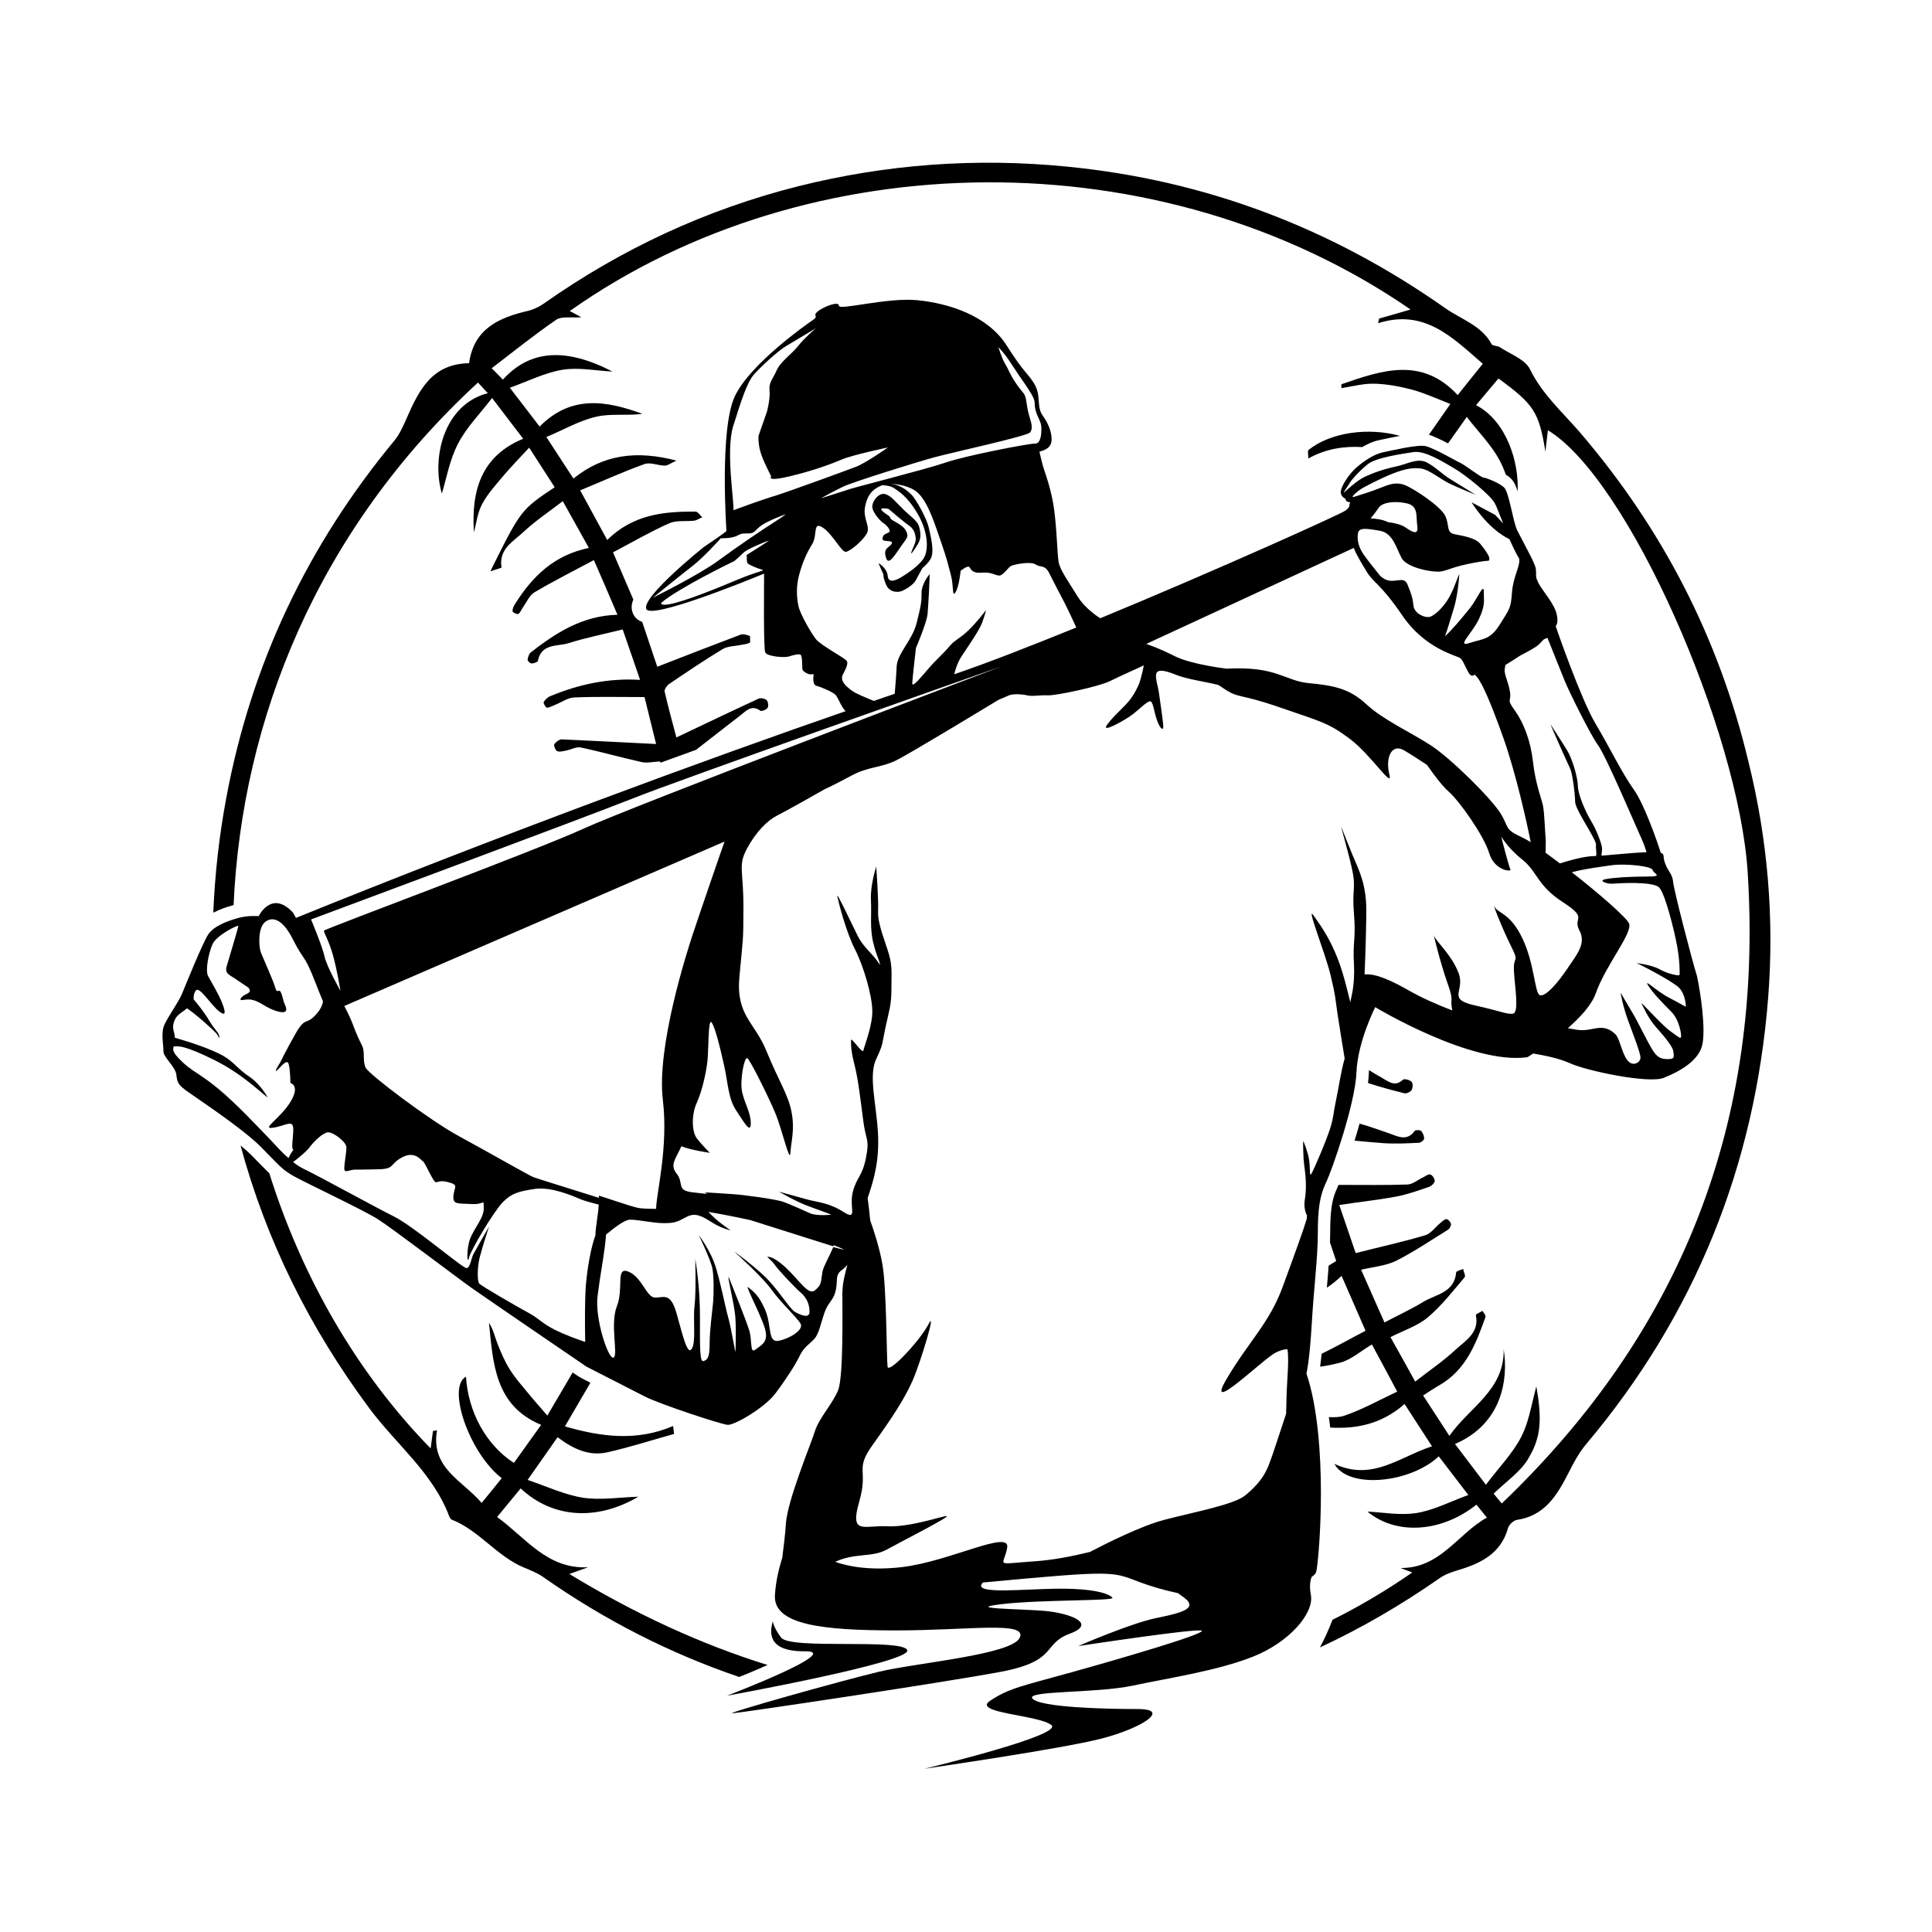
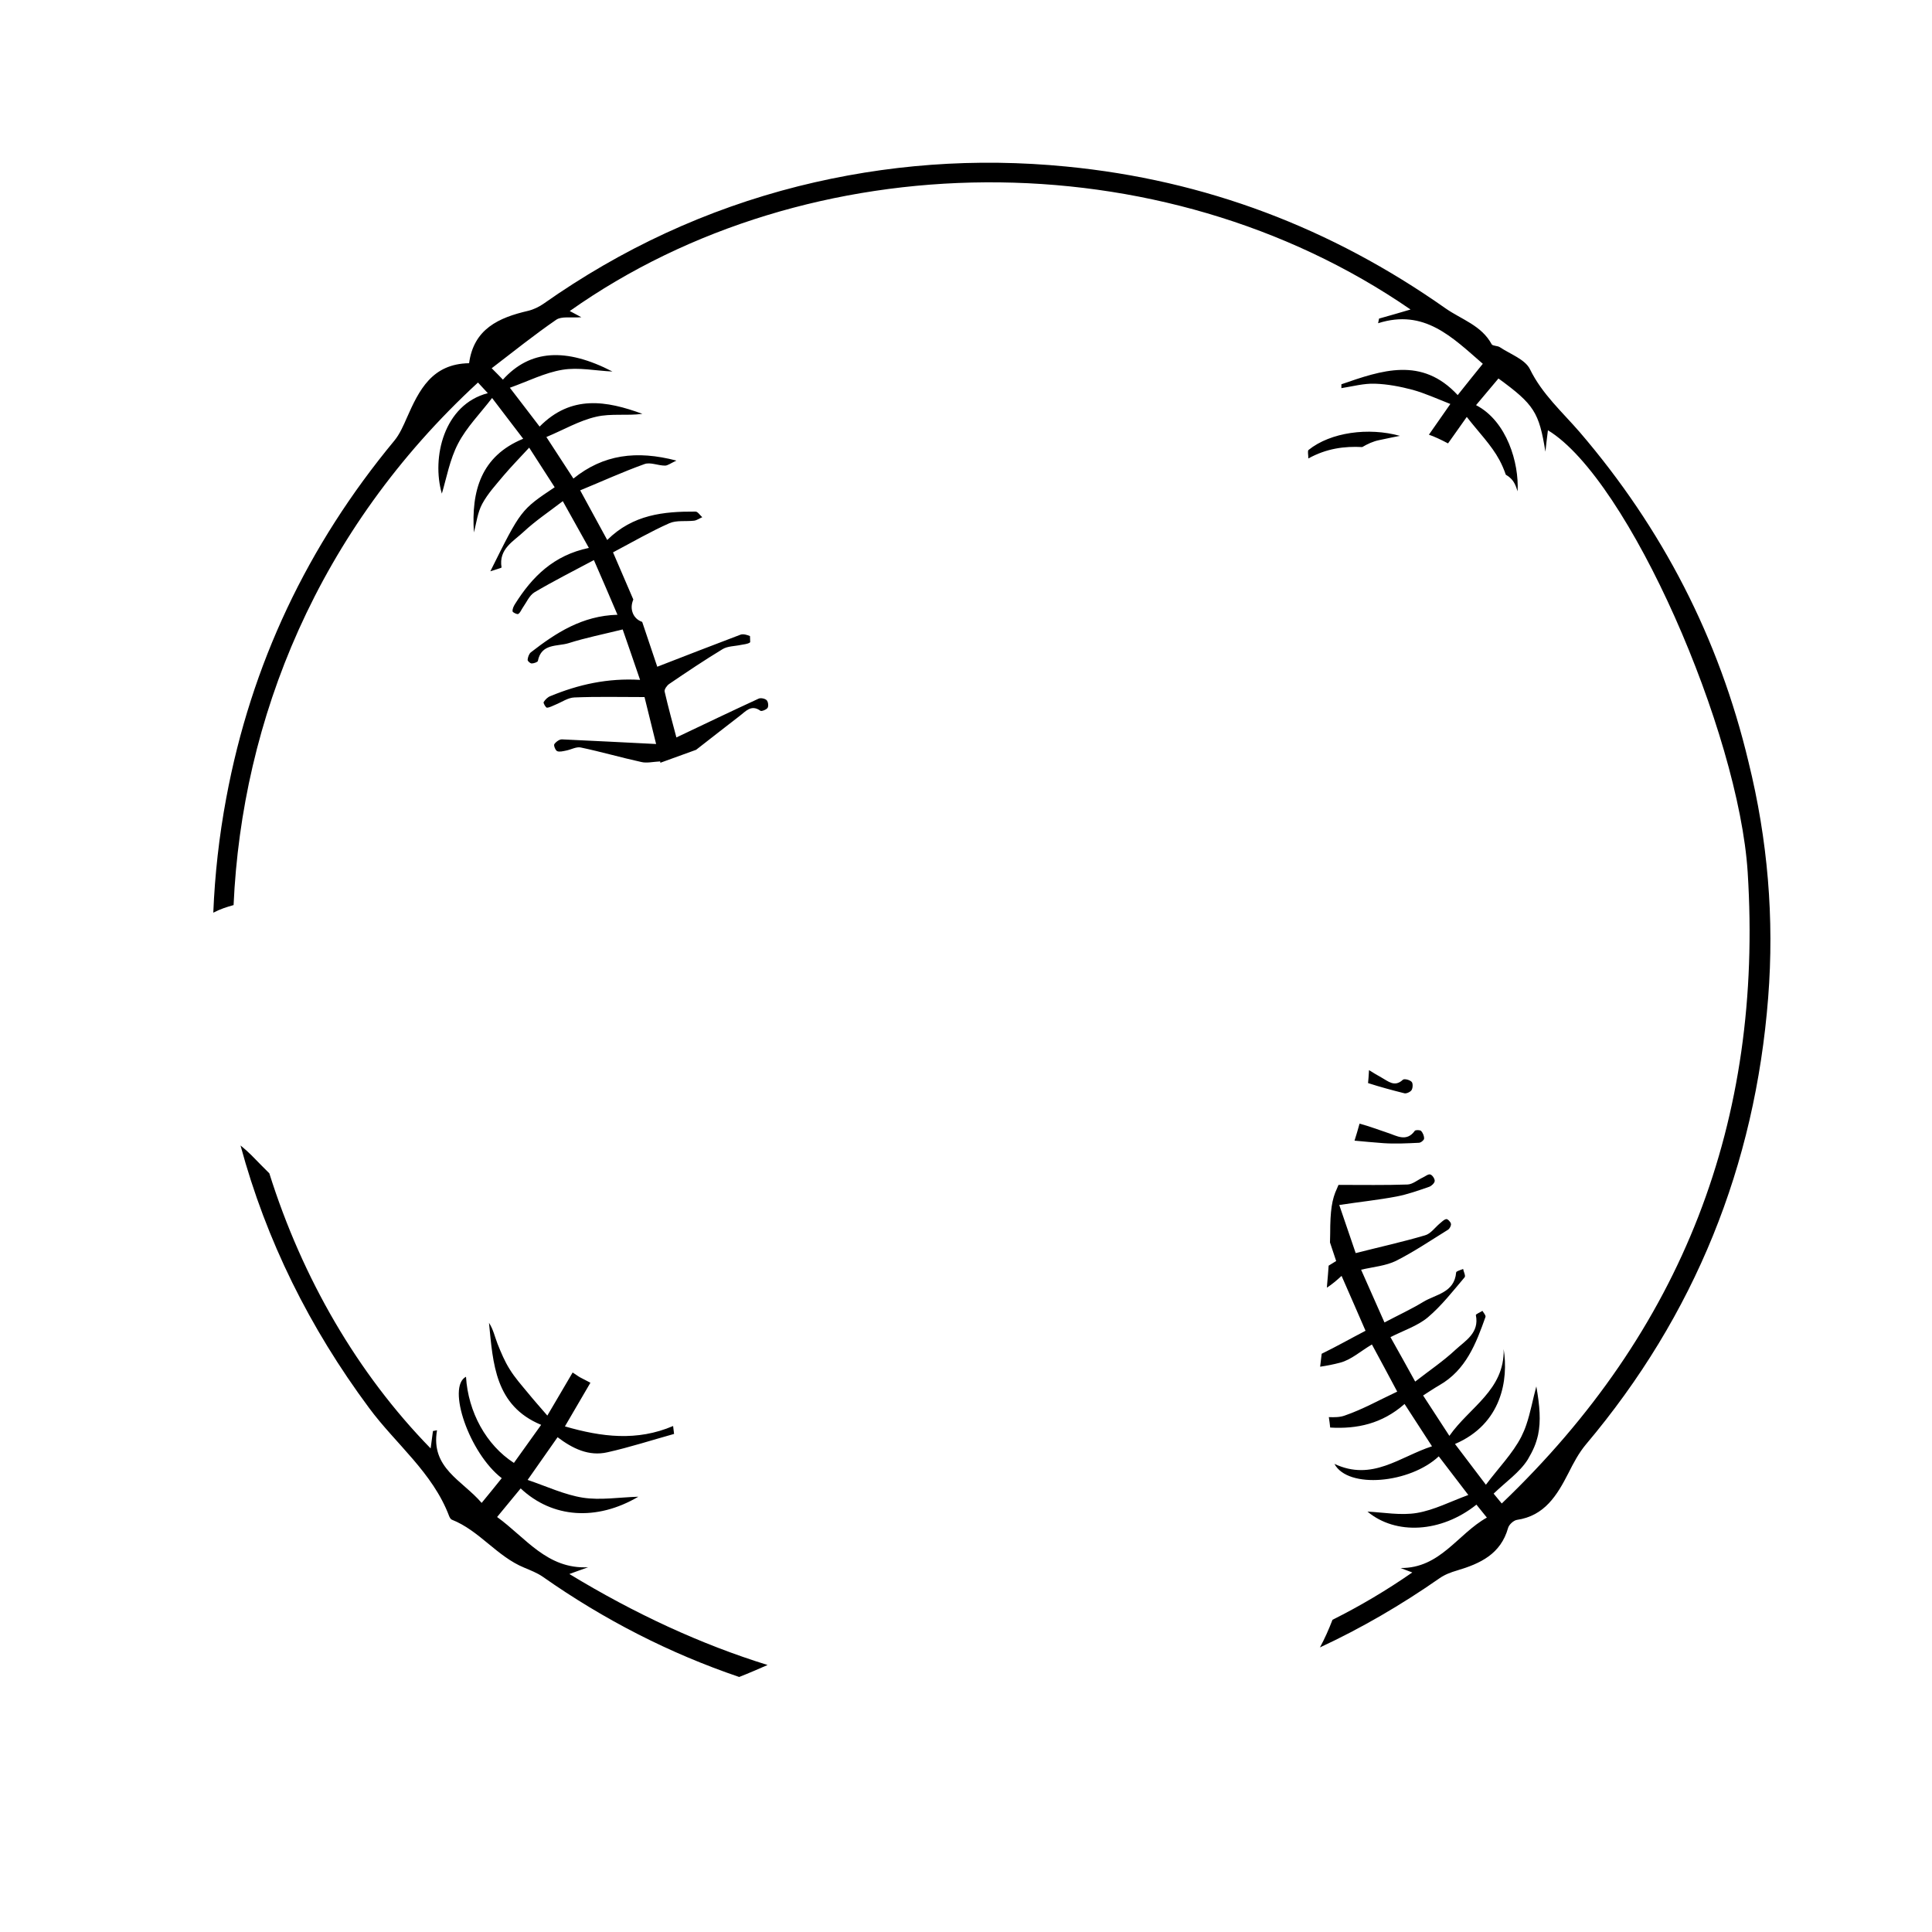
<svg xmlns="http://www.w3.org/2000/svg" version="1.1" id="Layer_1" x="0px" y="0px" viewBox="0 0 1000 1000" style="enable-background:new 0 0 1000 1000;" xml:space="preserve">
  <g>
-     <path d="M416.7,854.7c-20.3,0.2-18-10.6-16.8-15.2c0.3-1-0.4,1.7,4.4,8.1c4.8,6.4,62.6,0.3,65.3,6.5c2.6,6.2-93.3,23.6-93.3,23.6   S437,854.5,416.7,854.7z M458.2,271.4c0,0,3.6,3.3,1.8,4.2c-1.8,0.9-2.8,0.9-3.2,2.9c-0.4,2,3,1.3,4.3,1.8c1.3,0.4,0.2,1.8-1.3,2.9   c-1.5,1-2.3,2.6-1,6c1.3,3.4,4.5-2.1,7.6-6.5c3.1-4.4,4.2-4.9,2.4-8.2c-1.9-3.3-7.6-5-7.9-6.3c-0.3-1.3-2.1-1.7-4.3-3.8   c-2.1-2.1,3.3-1,3.3-1s8,6.9,10.7,8.7c2.6,1.8,3.2,4.5,3.4,6.6c0.2,2.1-1.7,5.2-2.3,7.1c-0.6,1.9,1.5-1.1,3.4-4.2   c1.9-3.1,1.4-6.2,0.6-9.1c-0.8-2.9-4.1-4.9-8-8.7c-3.9-3.7-6.1-6.9-9.3-8c-3.3-1.1-6.9,3.3-6.9,6.4S456,270.3,458.2,271.4z    M881.1,540.8c-1.9,8.5-12.2,14-20,17.1c-7.7,3.1-40-3.6-48.8-7.7c-5.3-2.4-13.2-4-18.7-4.9c-1.9,1.2-3,1.9-3,1.9   c-29.1,4.1-78.8-25.9-78.8-25.9s-9.1,17.9-9.7,33.8c-0.6,15.9-12.6,50.6-15.9,57.3c-3.2,6.8-4.1,13.8-4.1,26.2s-2.1,28.2-3.2,47.6   c-1.2,19.4-2.7,24.7-2.7,24.7c5.8,17.2,7.5,41.3,7.5,61.9c0,18.8-1.4,34.7-2.2,39.6c-0.1,0.6-0.2,1.1-0.3,1.3   c-0.2,0.8-1,1.7-2.3,2.5c-0.8,2.1-1.2,5.1-0.4,9.3c1.8,9.7-11.5,24.7-30,32c-18.5,7.3-42.9,10.9-62.3,15   c-19.4,4.1-56.1,2.4-51.7,6.8c4.4,4.4,36.7,5.3,54.4,5.3c17.6,0,1.8,10-18.8,15.3c-20.1,5.2-88.4,15.1-91.6,15.6   c3.2-0.8,72-17.4,65.7-22.6c-6.5-5.3-41.5-6.2-31.7-12.6c9.7-6.5,16.5-7.6,42-14.7c25.6-7.1,68.5-19.7,67.6-21.5   c-0.9-1.7-62.6,7.7-64,7.9c0.8-0.4,27.4-11.8,39.9-14.4c12.6-2.6,22.6-4.8,15-10.6c-0.9-0.7-2.1-1.5-3.3-2.4   c-7.1-1.5-14-3.5-20.1-5.8c-14.2-5.4-12.5-6.1-80.9,0.3c-0.1,0.1-0.2,0.2-0.2,0.3c-5.3,6.2,22,2.9,40.6,2.9   c18.5,0,25.3,2.9,26.7,4.7c1.5,1.7-37,0.9-57.3,3.3c-20.3,2.4,9.4,2.4,22.3,3.5c12.9,1.2,27.3,6.5,12.9,11.8   c-14.4,5.3-5.9,14.1-35.6,19.7c-29.7,5.6-134.3,21.2-139,21.5c-4.7,0.3,56.1-16.8,75.8-21.5c19.7-4.7,68.8-8.8,72.9-17.6   c4.1-8.8-26.2-3.8-63.8-3.8s-63.8-2.7-62.9-18.2c0.4-7.1,2.1-14,3.8-19.4c0.7-5.3,1.5-12,1.9-17.9c0.9-12.1,12.9-40.9,15-47.6   c2.1-6.8,9.1-14.1,12-21.2c2.8-7,2.2-40.6,2.2-50c0-5.7,1.6-11,2.6-14.9c-0.9,1-1.9,2-2.9,2.7c-3.7,2.6-1.9,5.7-3.2,10.9   c-1.3,5.1-3.8,5.6-5.7,11c-1.9,5.4-2.9,11.2-5.4,13.8c-2.5,2.7-5.3,4.1-7.5,8.7c-2.2,4.6-7.1,12.2-12.6,19.5   c-5.6,7.4-21.2,16.5-24.7,16.2c-3.5-0.3-34.8-10.6-42.9-14.7c-8.1-4.1-30.1-15.4-30.1-15.4s-51.9-35.4-59.4-40.7   c-7.5-5.3-41.4-31.1-48.7-35.7c-7.3-4.6-34.8-17.6-42.3-21.6c-7.5-4-8.4-6-18.3-15.9c-9.9-9.9-33.9-25.6-38.1-28.7   c-4.2-3.1-5.1-4.2-5.5-8.4c-0.4-4.2-6.7-9.1-6.7-12.2s-1.1-8.7,0-12.5c1.1-3.7,7.8-12.9,9.6-17.3c1.8-4.4,10.5-25.9,13.5-30.6   c3-4.7,10.7-7.3,15.8-8.7c5.1-1.4,10.4-0.9,10.4-0.9s6.6-13.8,17.7-1.9c0,0,0.7,1.1,1.6,2.8c104-42.2,213.6-82.5,284.5-107   c-2.2-2.1-3.9-6.9-5.1-8.3c-1.4-1.6-7.5-4.2-10-4.8c-2.5-0.7-1.4-6-1.4-6s-1.1,0-2,0c-0.9,0-3.8-1.4-3.9-2.7   c-0.1-1.2,0-6.8-0.9-7.4c-0.9-0.6-4,0.2-6.1,0.9c-2.1,0.7-11.1,0.1-12.2-2.1c-1-2-0.6-35.2-0.6-40.8c-8.7,3.6-58.7,23.9-61,18.3   c-2.5-6.2,29.7-32,29.7-32s11.8-7.9,11.8-8.4c0-0.4-3.7-52.9,4.4-69.8c8.1-16.9,37.2-37.2,40.4-39.4c3.2-2.2-0.4-1.9,2.3-4.3   c2.8-2.4,11.1-5.7,11.1-3.1c-0.1,2.7,24.9-4.4,40.8-2.8c15.9,1.6,36,7.8,45.9,23.2c9.8,15.4,10.6,13.8,14.4,20   c3.8,6.2,1,11.8,4.4,16.5c3.4,4.7,4.6,9.1,4.6,12.2c0,3.1-1.2,5.1-6.3,6.5c0,0,0.7,3.1,1.5,6.2c0.7,3.1,3.8,10.3,5.6,20.4   c1.8,10.1,2.1,26,2.8,30.3c0.7,4.3,5.3,10.6,9.6,17.6c2.1,3.5,5.1,6.5,7.6,8.5c2.5,2.1,4.4,3.2,4.4,3.2   c60.3-24.9,124.2-53.8,126.7-55.6c1-0.7,1.7-1.4,2.1-2.1c0.1-0.8,0.2-1.6,0.6-2.2c-1.2-0.3-2-0.6-2.2-1c-0.4-1-0.4-1-0.4-1   s-2.7-1.2-2.3-3.9c0.4-2.8,4.2-8.9,8.3-12.4c4.1-3.5,9.1-6.8,13.6-7.7c4.5-0.9,17.6-4.1,21.9-3.2c4.3,0.9,16,7.8,18.1,8.7   c2.1,0.9,10.4,7.4,12,7.6c1.6,0.2,7.8,2.6,10.5,5c2.7,2.3,4.6,17.5,6.9,22.3c1.1,2.2,3.2,6,5.1,9.8c0,0,0,0,0,0   c2.2,4.1,4.2,8.2,4.5,9.9c0.4,2.4-0.1,3.4,0.4,5.3c0.1,0.2,0.2,0.5,0.3,0.7c0.2,0.5,0.5,1.1,0.8,1.8c2.2,4,8.2,10.7,9.3,15.8   c0.7,3.2,0.5,5-0.5,6.4c0,0,0.1,0.1,0.1,0.1c0.2,0.8,13,37.6,20.5,50.2c7.5,12.6,13.8,25.8,20,34.4c5,7,11.7,25.7,13.8,32.5   c2.3,0.8,0.8,1.7,2.3,5.6c1.8,4.6,3.7,5.3,4.1,9.4c0.3,4.1,9.8,40.7,12.3,48.6C880.1,513,883,532.4,881.1,540.8z M786.9,339.3   c-2.6,1.7-5.4,3.5-7.7,4.9c-0.1,0.7-0.3,1.5-0.4,2.4c-0.2,2.8,2.1,6.7,2.8,11.8c0.7,5.1-2.1,3,2.5,9.4c4.6,6.4,8.2,15.8,9.4,26.7   c1.2,10.9,4.3,18.7,5.1,22.3c0.8,3.5,1.1,14.1,1.4,17.1c0.2,1.5,0,4.7,0,7.5c2.3,1.7,4.8,3.5,7.4,5.5c4-1.3,12.4-3.7,17.5-3.8   c0.4,0,0.8,0,1.2,0c0.5-1.7-0.3-4.1,0-5.7c0.5-2.5-10.7-18.1-10.8-22.3c-0.1-4.2-1.3-14.7-2.7-17.5c-1.4-2.9-10.5-23.3-10-22.6   c0.4,0.7,5.8,8.9,8.5,13.3c2.7,4.4,5.5,13.9,5.6,18.5c0.1,4.6,3.9,13.2,6.7,17.9c2.9,4.7,5.5,11.7,5.8,14.1   c0.2,1.3-0.4,2.9-0.2,4.1c6.6-0.5,16.8-1.6,23.2-1.8c-0.5-2.1-1.8-5.5-3.4-8.9c-2.3-5-17.6-41-21.6-46.4c-4-5.4-15.1-28-17.2-33.1   c-2.1-5.1-8.4-21.1-8.9-22.2c-0.1-0.2-0.2-0.3-0.3-0.3c-0.6,0.2-1.2,0.5-1.8,0.8c-0.6,0.6-1.4,1.4-2.4,2.5   C794.4,335.5,789.9,337.7,786.9,339.3z M706.4,246.8c4.2-2,10.1-4.1,16-5.3c5.8-1.2,11.2-4.6,16-2.2c4.7,2.4,7.5,5.8,12.6,8.9   c4.9,3,12.3,7.6,12.8,7.9c-0.5-0.2-8.3-3.3-13.3-5.7c-5.2-2.5-10.7-7.3-15-7.9s-8.6,0.3-14.3,2.5c-5.7,2.2-15.7,7.2-17.6,8.7   c-2,1.5-5.1,4.2-2.5,3.4c2.5-0.8,8.5-2.6,13.2-4.5c4.7-1.9,8.3-3.3,12.9-1.5c4.6,1.8,18.6,11,20.9,16c2.3,5,0.3,8.5,4.8,9.4   c4.5,0.9,10.8,1.9,13.3,5c2.5,3.1,5.3,6.9,4.6,8.2c-0.7,1.2,2-0.3-8.5,1.7c-10.5,2-13,3.9-16.6,4.4c-3.6,0.6-17.3-1.7-20.2-6.9   c-2.9-5.3-4.4-13-11.4-14.2c-6.9-1.2-10.7-1.7-11.2,1.2c-0.5,2.9-0.1,6.7,2.9,11.1c1.3,1.9,4.7,6.3,8.6,11.1   c0.8,0.7,1.6,1.3,2.4,1.7c5.1,2.6,9.7-2.1,11.7,2.7c2,4.9,2.7,7,3.1,10.9c0.4,3.9,5,6.1,7.7,6c2.8-0.1,8.2-5.3,11.1-10.8   c3-5.5,5.1-13.3,4.9-10.8c-0.2,2.5-0.8,10.6-2.9,17.4c-1.6,5.1-3.3,11.2-4.5,14.1c3.6-3.1,8.5-9.1,12.5-14c4.4-5.3,7.6-14,7.6-9.1   c0,4.8,0.9,7-2.6,14.4c-3.5,7.3-11.9,14.6-4.7,12.2c7.2-2.4,10.6-1.5,15.7-9.7c5.1-8.2,5.6-8.2,6.2-16.5c0.6-8.2,4.5-13.9,3.7-17.5   c-0.2-0.4-0.4-0.8-0.7-1.2c-1.4-2.5-2.9-5.6-4.3-8.8h0c-11.7-5.7-19.6-19.1-19.6-19.1l12.2,6.5c0,0,1.9,2.1,4.1,4.4   c-1.8-4.6-3.3-8.6-4.3-10.4c-2.2-4.2-15-14.6-21.2-18.2c-6.2-3.6-15.1-9.2-20.9-8.3c-5.8,0.9-19.4,2.8-23.7,6.3   c-4.3,3.5-8.2,7.8-9.5,10c-1.3,2.2-3.2,4.7-2.7,4.6C696,254.7,702.2,248.7,706.4,246.8z M713.8,268.8c1.7,0.3,3.3,0.8,4.8,1.5   c1.8,0.2,6.3,0.9,8.9,2.7c3.3,2.3,6.8,4.4,6.1-0.7c-0.8-5.1,0.8-10.4-5.6-11.8c-6.4-1.4-12.5-0.4-14.3,2.2   c-1.3,1.9-2.7,3.8-4.3,5.6C710.6,268.4,712.1,268.5,713.8,268.8z M593.3,333.3c0,0,6,1.9,14.7,6.3c8.7,4.4,26.9,6.5,26.9,6.5   c26.3-1.4,29.8,6.3,42.6,7.5c12.8,1.2,21,2.8,29.7,10.9c8.7,8.1,22.8,14.4,33.4,21.3c10.6,6.9,31.6,27.8,36.2,35.4   c4.6,7.6,1.6,7.9,11.6,12.5c1,0.5,2.3,1.2,3.9,2.2c-1.9-9.7-7.6-35.3-14-53.5c-7.9-22.3-11.3-28.1-12.5-30.1   c-0.7-1.2-1.7-2.4-2.4-3.1c-0.6,0.4-1.5,0.9-2.4,0.1c-1.4-1.2-3-6.1-4.7-8.2c-0.3-0.2-0.6-0.5-0.9-0.7c-2.5-1.3-18.1-5.1-29.4-21.6   c-11.5-16.9-15.1-17-18.6-22.9c-2.2-3.7-5.1-8.2-6.7-12.3L593.3,333.3z M436.6,251.8c-5.2,2.5-11.2,5.8-11.6,6.1l14.1-4.5   c0.9-0.6,40.3-10.5,50.4-14c10-3.5,43.1-9.9,46.2-9.8c3.1,0.1,3.4-5.2,3.3-8.4c-0.1-3.2-2.3-5.6-3.1-9.3c-0.8-3.6,0.5-3.7-2.2-8.2   c-2.7-4.4-3.4-5.2-6.4-9.6c-3-4.4-3.4-5.2-5.1-7.7c-1.6-2.5-5.6-7.1-5.4-6.6c0.2,0.4,1.5,5.3,3.6,8.8c2.1,3.5,2,4.7,5.6,10   c3.6,5.3,4.5,4.5,5.2,9c0.7,4.5,0.9,5.7,1.9,8.9s1.4,5.5,0.1,7.3c-1.3,1.9-40.4,10.4-49.6,12.9S442,249.3,436.6,251.8z M398,279.8   c-0.3,0-10.8,4-13.2,6.3c-2.4,2.4-4.7,4.3-4.7,4.3c-1.2,0.5-29.4,14.3-37.8,21.6c0,0-1.5,2.9,11.2-1.1c12.7-4,28.5-11.2,34.2-13.2   c5.7-2.1,8.4-2.4,6.6-2.9c-1.8-0.4-6.6-2.4-7.3-3.2c-0.7-0.8-0.4-3.9-0.4-3.9s-1.2,0.5,0.3-0.7C388.5,286,398.3,279.8,398,279.8z    M406.6,266.2c-0.2,0-9.5,3.5-12.7,5.9c-3.2,2.4-3.2,3.9-6.2,4c-3.1,0.1-3.4-0.3-6.2,1.2c-2.8,1.5-8.5,1.3-8.5,1.3   c-0.1,0.4-9.6,10.6-14.5,14.3c-4.7,3.6-20,16-20.6,16.5c0.7-0.4,24.2-12,34-19.3c9.9-7.3,23.7-16.6,28.2-19.4   C404.3,268,406.8,266.2,406.6,266.2z M443.1,241.6c5.3-2.1,16.5-10,16.5-10s-18.1,3.8-23.8,6.2c-5.7,2.4-15,5.9-27.3,8.8   c-12.3,2.9-9.3,0-9.3,0s-4.6-8.7-5.7-13.1c-1.2-4.4-0.9-7.9-0.9-7.9l4.4-12.6c0,0,1.8-6.9,1.3-11c-0.4-4.1,1.6-5.6,3.7-10.3   c2.1-4.7,7.6-8.2,11.1-12.6c3.3-4.2,8.7-8.8,9.2-9.2c-0.7,0.4-11.4,6.8-15.7,9.4c-4.4,2.7-12.9,10.6-16.5,14.7   c-3.5,4.1-6.6,13.8-10.6,26.6c-4,12.8,0.7,40,0.1,43.5c0,0,15-5.6,22-7.6C408.8,254.2,437.9,243.6,443.1,241.6z M440.8,357.4   c2.1,1.6,7.6,3.8,11.5,5.4c3.8-1.3,7.4-2.5,10.8-3.7c0.3-3.7,0.8-9.5,1-14c0.3-7,8.1-13.5,10.4-22.8c2.3-9.3,2.5-10.7,2.5-15.4   c0-4.7,3.8-9.3,4.1-9.7c0.3-0.4-0.6,16.5-1,20.7c-0.4,4.3-6,17.5-6,17.5s-1.9,16-1.9,18.4c0,2.4,5.1-4,8.7-8.1   c3.5-4.1,7.3-7.3,10.3-10.9c2.9-3.6,5.3-4,9.8-8.3c4.4-4.1,9-10.3,9.4-10.7c-0.1,0.3-0.7,2.9-2.1,6.6c-1.5,4-7.3,12.3-10.6,17.3   c-1.9,2.9-3.1,6.4-3.8,9.3c17.1-5.8,39.5-14.6,63.2-24.2c-2-4.4-5-10.7-6.1-12.8c-1.8-3.4-5.4-10.3-7.8-15.1   c-2.4-4.9-4.4-2.9-7.1-4.7c-2.7-1.8-10.7-0.1-12.5,0.6c-1.8,0.7-4.4,5.3-6.5,5.1c-2.1-0.1-4-1.9-8.7-1.5c-4.7,0.4-5.6-1.2-6.5-2.7   c-0.9-1.5-4.7,1.8-4.7,1.8s-0.7,7.9-2.6,11c-1.9,3.1-0.9-3.2-2.4-8.8c-1.5-5.6-2.1-8.5-4.9-16.5c-2.8-7.9-6.5-20.9-12.3-26.2   c-3.7-3.4-10.2-4.4-14.4-4.7c6.4,0.7,10,4.6,11.5,6.1c1.9,2,7.6,11.7,8.7,17c1.2,5.3,2.4,10.6,1.5,14.3c-0.5,2.2-2.7,4.5-4.9,6.4   c-1.3,2.3-2.7,5-3.3,6.1c-1.1,2.3-5.1,4.8-7.3,5.7c-1.7,0.7-4.6,0.6-6.1-0.7c-1-0.5-1.8-1.7-2.6-3.9c-1.3-3.7-0.7-3.8-0.9-4.1   c-0.1-0.3-2.4-5.4-2.5-5.7c0.3,0.1,4.4,2.5,4.8,6.7c0.4,4.4,5.4,1.6,7.9,0c2.5-1.6,9.4-6,11.3-10.4c1.9-4.4,1.5-13.2-4-22.3   c-5.4-9.1-10-11.4-11.6-12.6c-1.5-1.2-4-1.6-6.3-1.8c-6.6,2.4-8.1,6.8-9,11c-1.4,6.4,3.1,10.5,0.7,14.3c-2.4,3.9-7.9,8.4-10.4,9.2   c-2.4,0.8-6.8-8.9-12.2-12.5c-5.4-3.5-2.6,3.7-5.5,8.5c-2.9,4.7-5,9.4-6.7,15.7c-1.8,6.3-1.3,12.4-0.4,16.5c0.9,4.1,6.5,13.8,9,17   c2.5,3.2,14.7,9.6,15.9,11.2c1.2,1.7-0.9,4.9-2.2,7.7C435.2,352.6,437.4,354.8,440.8,357.4z M161,475.9c0,0,5.9,14,7,19.3   c1.2,5.3,8.2,17.6,8.2,17.6s-1.5-9.7-3.8-18.2c-2.4-8.5-5-12-4.7-12.9c0.3-0.9,109.6-41.4,134.6-52.9c24-11,202.7-78.8,216.4-84   c-12.8,4.5-168.7,59.4-192,68.8C302.5,423.2,161,475.9,161,475.9z M358.5,483.8c2.9-8.8,15.9-46.7,16.5-48.2l-196.8,85.1   c1.8,3.4,3.3,6.6,4.1,8.7c2.5,6.6,3.4,8.4,5.1,11.8c1.7,3.4,0.1,7.9,1.9,11.5c1.8,3.5,33,27.1,48.1,35.3   c15.1,8.2,36.4,20.4,38.7,21.3c1.8,0.7,25.4,8,33.9,10.7c0-0.8-0.1-1.1,0.1-1.1c0.4,0,15.7,5.3,19.7,6.2c2.1,0.5,6.2,0.6,9.8,0.6   c0.1-8.1,6.4-31.8,3.5-56.3C339.7,542,355.6,492.6,358.5,483.8z M149.3,599.4c0.6-1.2,1.4-2.7,2.6-4.3c-1.3-0.4-0.2-5.6-0.1-10.3   c0.1-5.8-3.8-2.1-10.4-1.1c-6.6,1,3.6-4.7,8.9-13.3c5.3-8.6,0-9.9,0-9.9s0-6.6-0.9-9.8c-0.9-3.2-4.8,2.6-6.3,3.5   c-1.4,0.9,1.9-4.2,1.9-4.2s2.9-6.1,8.1-15.2c5.2-9.1,5.3-3.6,11-10.3c1.8-2.1,2.7-4.1,3.1-6.1c-1.3-3.2-2.7-6.5-4-10   c-6-15.3-5.6-10.3-11.6-22.2c-6-11.9-11.5-11.6-14.7-8.7c-3.2,2.9-3.2,12-1.8,15.7c1.5,3.7,6.5,14.7,7.4,18.1   c0.9,3.4,1.9,0.1,2.9,2.4c1,2.2,0.9,3.7,2.2,6.6c1.3,2.9,0.6,4.7-4.9,2.9c-5.4-1.8-7.8-4.6-11.8-5.6c-4-1-7.3,1.2-6.2-0.9   c1.2-2.1,5-2.4,4.6-4.1c-0.4-1.8-1.2-1.5-5.9-4.9c-4.7-3.4-7.3-3.4-6-7.8c1.3-4.4,5.9-19.7,6-20.6c0.1-0.9-11.3,4.7-13.4,9.4   c-2.1,4.7-3.8,13.7-2.3,16.5c1.5,2.8,5.9,10.1,7.3,14c1.5,3.8,2.5,7.6-1.8,4.1c-4.3-3.5-10.3-13.5-12-10.4c-1.3,2.2-0.8,3-1,4.3   c2.1,2.5,5.7,7,7.8,10.6c3.1,5.3,5.5,6.8,5.5,8.8c0,2,0,0-1.6-1.8c-1.3-1.5-9.8-9.3-15.1-12.9c-0.2,0.1-0.3,0.3-0.5,0.4   c-2.6,2.2-5.1,2.9-6.3,6.8c-1.1,3.5,0.3,4.3,0.5,8c2.4,0.8,5.7,1.7,6.2,1.9c0.9,0.2,12.6,4,18.5,7.3c5.9,3.3,7.9,7.1,13.9,11   c5.9,4,9.5,10.8,9.5,10.8c-4-2.9-13-12.1-27.6-19.4c-14.6-7.3-18.3-7.1-19.2-7.1h-1.9c-0.5,1.8-0.6,3,3.4,7   c5.9,6,9.4,6.5,19.4,14.7c10,8.2,22.6,21.9,27.8,27.2C143.5,593.7,146.1,596.7,149.3,599.4z M308.2,639.3c0-1.8,0.3-4.4,0.9-8.5   c0.5-3.2,0.7-5.5,0.8-7.3c-2.8-0.7-6.9-1.8-9.5-2.8c-4.1-1.8-15.3-6.6-23.7-5.3c-8.4,1.3-11.9,2.2-16.5,6.9   c-4.6,4.7-16.6,24.8-17.5,28.8c-0.9,4-1.4-4.3,0.6-9.8c2-5.5,7.3-11,7.1-16.1c-0.2-5.1,0.7-1.6-6.4-2c-7.1-0.4-9.7,0.4-9.3-4.3   c0.4-4.7,3.1-5.6-3.1-7.1c-6.2-1.6-5.3,2.4-7.9-2.2c-2.6-4.6-4-8.2-4.9-8.6c-0.9-0.4-4-5.5-10.6-2c-6.6,3.5-3.8,6-11.9,6.2   c-8.2,0.2-9.5,0.2-12.6,0.2c-3.1,0-5.7,2.4-5.5-1.1c0.2-3.5,1.1-7.5,1.1-10.4s-7.1-8.2-9.7-7.8c-2.6,0.4-6.9,4.4-9.5,7.9   c-1.5,2-5.4,5.2-8.4,7.5c1.9,1.5,4.1,2.9,6.7,4.1c8.4,4.1,35,18.8,45.4,24c10.4,5.1,36,27.2,37.8,26.8c1.8-0.4,2.4-5.3,3.4-7.2   c1-1.9,8.1-14.3,8.1-14.3s-3.5,10.7-4.8,15.9c-1.3,5.1-1.3,12.2-0.3,13.5c1,1.3,20,12.2,25.7,15.3c5.7,3.1,6.6,5.3,14.1,9   c4.5,2.2,10.7,4.5,15.1,6c-0.2-9.4-0.2-21.6,0.3-28.9C304.1,655.2,306,645.4,308.2,639.3z M436.9,646.9c-1.1-0.7-2.7-1.4-5.4-2.4   c-0.1,0.2-0.2,0.4-0.2,0.6l-43-13.6c-8.3-1.8-16.2-3.3-21.6-4.2c4.7,5.2,11.5,9.5,11.5,9.5s-4.3-0.7-9.7-4.1   c-5.4-3.4-8.7-5.2-13.2-2.8c-4.6,2.4-5.7,3.2-11.6,3.2c-5.9,0-12.9-1.8-17.6-1.8c-2.8,0-8.3,4.3-12.4,7.7c-0.2,2.3-0.4,4.6-0.7,6.7   c-1,7.9-2.2,13.4-3.7,25.1c-1.5,11.8,5.6,32.9,8.2,31.9c2.7-1-1.9-17.2,1.8-26.6c3.7-9.4-0.9-20.7,6-17.9   c6.9,2.8,9.3,13.1,13.5,13.4c4.3,0.3,8.1-3.2,11.3,7.9c3.2,11.2,5.6,22.2,7.9,18.7c2.4-3.5,0.6-14.7,1.5-22.3   c0.9-7.6,0.3-24.8,0.4-24.1c0.1,0.7,2.5,14.3,2.4,30.4c-0.1,16.2,0,22.9,1.8,22.3c1.8-0.6,3.2-1.3,3.2-8.7c0-7.3,1.3-16.3,1.8-21.7   c0.4-5.4,0.4-12.8-0.3-17.2c-0.7-4.4-7.1-17.6-7.1-17.6s6.3,8.1,9,17.3c2.7,9.3,4.7,19.9,6.3,25.6c1.6,5.7,3.7,19.3,3.7,17.2   c0-2.1,0.4-10.7-0.1-17.9c-0.6-7.2-5-24.4-3.1-19.7c1.9,4.7,8.7,21.6,10.3,26.8s0.3,12.2,3.1,10c2.8-2.2,6.5-3.5,5.4-9.4   c-1-5.9-11.2-24.8-9-22.9c2.2,1.9,5.4,3.7,8.8,11.8c3.4,8.1,1.2,16.9,6.8,15.9c5.6-1,13.2-5.6,11.5-8.8c-1.8-3.2-10.3-11-15-17.6   c-4.6-6.5-18.8-19.3-19.4-19.8c0.5,0.3,8.3,5.9,15.1,12.2c7.1,6.5,13.5,17.3,16.3,19c2.8,1.6,7.6,3.7,7.6,0s-1.3-7.2-4.6-10   c-3.2-2.8-11.5-11.6-13.2-14.1c-1.8-2.5-4.1-4.3-4.1-4.3s2.4-1.2,9.7,5.6c7.3,6.8,11.6,14.6,15.1,11.6s2.8-3.7,3.8-9.5   c0.5-2.8,3.5-7.8,5.6-12.8L436.9,646.9z M811.3,501.3c4.7-7.1,9.9-12.8,6.2-19.7c-3.7-6.9,5-5.9-8.5-14.6   c-13.5-8.7-13.2-15.9-21.2-22.2c-7.9-6.3-10.7-12-10.7-11.6c0,0.4,4,15.7,4.7,16.9c0.7,1.2-8.2,0.7-11-8.5   c-2.8-9.3-15.6-27.2-21-31.9c-3.6-3.1-8.4-9.8-11.2-13.8c-4.4-2.9-9.2-6-12-7.6c-6.4-3.6-9.6,4-7.5,12.4c2.2,8.4-9.3-10-20.6-18.4   c-11.3-8.4-14.6-8.7-36.2-16.2c-21.7-7.5-20.8-4.3-29-9.8c-1-0.7-1.9-1.3-2.8-1.8c-6.3-1.6-15.9-2.9-21.5-5.1   c-6.8-2.8-10.1-3-10.6-0.4c-0.4,2.5,1.1,6.8,1.4,9.2c0.3,2.3,2.1,14.3,2.3,17.3c0.2,3-1.4,2.1-3.1-2.3c-1.7-4.4-2.1-10.7-3.9-10.2   c-1.8,0.4-4.7,3.5-8.5,6.5c-3.8,3-16.9,10.4-13.7,5.8c3.2-4.5,8.6-9,11.3-12.3c2.8-3.3,5-7.9,5.6-9.7c0.7-1.8,2.5-9.3,2.1-8.9   s-12,5.4-17.5,8.2c-5.5,2.7-27.6,7.5-32.1,7.3c-4.5-0.2-7.6,0.7-10.7,0c-3.1-0.7-7.4-0.8-9.3,0c-1.8,0.8-5.4,2.3-5.6,2.4   c0,0-45.2,27.5-52.9,31.3c-7.7,3.8-14.4,3.2-22.8,7.7c-8.5,4.6-13.7,7-13.7,7c0,0,0,0-0.1,0c-1.5,0.9-20.1,11.4-24.9,13.8   c-5,2.5-11,8.4-15.7,17.2c-4.7,8.8-1.8,10.9-1.8,30c0,19.1-0.3,16.5-2.1,36.4c-1.8,20,7.9,23.2,14.1,38.5   c6.2,15.3,11.2,22.3,12.9,31.4c1.8,9.1-0.3,15.6-0.6,21.2c-0.3,5.6-4.4-12.6-7.9-20.9s-12.9-27.3-14.4-28.2   c-1.5-0.9-4.1,11.8-2.6,17.9c1.5,6.2,4.4,10.3,4.4,15.9c0,5.6-3.5-0.6-7.6-6.8c-4.1-6.2-4.1-13.8-6.2-23.2   c-2.1-9.4-4.7-20-6.5-22.3c-1.8-2.4-1.5,13.8-2.1,19.7c-0.6,5.9-2.7,15.6-5.6,22c-2.9,6.5-2.4,15,0,18.2c2.4,3.2,6.8,7.6,6.8,7.6   s-10.3-1.5-14.7-3.4c-2.9,6.4-6.1,9.6-2.6,14c4.2,5.2-0.3,8.7,8,9.8c1.8,0.2,4.6,0.5,8,0.9c-0.7-0.4-1.2-0.7-1.3-0.8   c0.4-0.1,9.9,0.6,14.7,0.9c5,0.3,22.6,2.6,26.3,4.1c3.7,1.4,9.8,4.1,13.3,5.7c3.5,1.7,11.2,0.8,11.2,0.8s-3.3-1.3-10.8-4   c-7.2-2.5-15.7-7.6-16.3-7.9c0.6,0.2,10.5,2.9,15.2,4.2c4.9,1.3,10.6,1.5,18.2,6.3c7.6,4.8,2.8-2.4,4.8-10.3   c2-7.9,4.8-7.7,6.8-17.6c2-9.9,0-9-1.3-18.7c-1.3-9.7-2.6-21.8-4.6-29.5c-2-7.7-1.8-10.8-1.8-12.8c0-2,6,7.5,6.4,5.3   c0.4-2.2,4.9-13.2,4.6-20.9c-0.2-7.7-4.4-22.5-9-31.5c-4.6-9-8.4-24-9.1-27.3c-0.7-3.3,8,15.4,10.8,20.9c2.9,5.5,7,8.4,10.1,12.8   c3.1,4.4-0.2-1.3-2.2-9.3c-2-7.9-0.9-14.3-1.3-22.5c-0.4-8.2,2.7-16.8,2.7-17.4c0.1,0.7,1.3,17.4,1,23.4c-0.3,6.2,3.8,15.7,5.6,22   c1.8,6.4,1.3,9.5,1.3,17.9c0,8.4-1.1,10.8-3.1,20.1c-2,9.3-0.9,7.9-4.8,16.3c-4,8.4,0,22.8,0.9,37.6c0.9,14.8-2.1,24.7-4.9,33.1   c-0.1,0.4-0.3,0.8-0.4,1.3c0.5,3.3,0.9,7.2,1.3,11.4c1.6,4.5,4.9,14.2,6.4,23.2c2.1,12.3,2.1,48.8,2.6,52.6   c0.6,3.8,16.8-13.5,21.2-22s-4.1,19.7-8.2,29.1c-4.1,9.4-10.9,19.7-20.6,33.2c-9.7,13.5-2.1,12.3-7.1,29.7   c-5,17.3,2.6,12,14.4,12.6s28.5-5.3,30.9-5.3c2.4,0-22.9,12.9-30.9,17.3c-7.7,4.3-16.6,1.6-26.8,6.4c6.3,2.3,18,4.7,34.8,2.7   c24.8-3,56.1-19.7,54.2-9.9c-1.8,9.8-7.4,8.4,14.6,6.9c8.7-0.6,18.4-2.4,28.2-4.8c9.2-4.8,26.6-13.5,38.4-16.6   c16.8-4.4,36.4-7.9,42.3-12.9s9.7-9.4,12.3-16.5c1.7-4.4,5.6-16.6,8.6-25.6c0-1.2,0-2.4,0.1-3.6c0.1-13.6,1.6-22.8,0.6-29.7   c-1.8-0.1-3.8,0.6-6.1,1.7c-6.6,3.3-37.1,33.5-25.5,13.8c11.6-19.7,22.2-29,29.1-47.8c6.9-18.8,11.1-30.5,12.2-34.4   c0.3-0.8,0.4-1.7,0.4-2.6c-0.7-1.1-1.8-4.3-1.1-8.4c1-5.7,0.4-12.5-0.3-17.3c-0.7-4.8-0.6-12.8-0.6-12.8s0.9,1.3,2.5,6.9   c1.6,5.6,0.4,12.2,1.8,10c1.3-2.2,7.9-17.5,9.8-23.8c1.9-6.3,1.3-6.6,2.9-14.1c1.4-6.3,2.4-14.5,4.5-21.7   c-1.1-6.6-2.9-17.8-3.8-23.8c-1.3-8.8-0.7-7.5-3.5-19.4c-2.9-11.9-13.2-37.3-8.6-30.6c4.6,6.6,8.1,11.7,12.1,21.6   c4,9.9,6.8,24.5,6.8,22.9s2.4-7.4,1.8-19.5c-0.7-12.1,1.1-12.9,0-26.2c-1.1-13.2,1.3-13-1.1-23.6c-2.4-10.6-6.2-23.1-5.3-20.9   c0.9,2.2,4.6,11.9,8.2,20.1c3.5,8.2,4.6,15,4.6,22.9c0,5-0.3,19.7-0.9,33c2.8-0.4,8.6,0.1,22.1,7.8c7.2,4.2,15.5,7.8,23.3,10.8   c-1.4-7.1,1.2-3.8-2.5-14.2c-3.8-10.7-7.8-27.2-6.9-24.4c0.9,2.8,9,9.7,12.6,19.1c3.7,9.4-6.3,13.5,8.1,16.8   c14.4,3.2,16.5,4.7,20,4.4c3.5-0.3,1-14.1,0.6-22.3c-0.4-8.2,3.1-3.5-1.6-12.9c-4.7-9.4-10.1-23.5-8.4-20.1   c1.8,3.4,8.1,3.1,14.4,16.3c6.3,13.2,6.3,28.2,9,29.4C800.1,516.1,806.6,508.3,811.3,501.3z M869,511.2   c-3.5-3.5-21.3-12.6-21.9-12.7c-0.7-0.1,7.7,0.8,11.9,3.2c4.2,2.4,10,3.5,10.3,3c0.2-0.5,0.2-7.2-1.2-14.9   c-1.4-7.7-6.1-27-9.3-30.4c-3.2-3.4-21.4-2.2-24.2-2c-2.8,0.2-7.5-1.5-3.8-2.3c3.8-0.8,12.2-1.4,21.5-1.4c9.3,0,3.5-1.4,3.1-3.4   c-0.4-2-14.2-3.4-20.8-2.5c-5.1,0.7-15.6,2.1-21,3.7c14.1,11,28.5,23.6,29.6,26.5c1.9,5.1-12,21.3-17.3,36.3   c-2.1,5.9-8,12.3-14.4,17.9c1.3,0.2,2.5,0.4,3.4,0.6c4.9,0.9,6.6,0.2,11.4-0.6c4.7-0.8,7.5,0.9,9.8,3.1c2.3,2.2,3.2,9.4,6.1,13.3   c2.9,4,7.1,1.2,6.9-1.3c-0.1-2.5-3.4-10.9-6.3-18.8c-2.9-7.9-4-14.7-4-14.7s4.1,7,6.5,11c2.4,4,7,13.6,9.6,17.9   c2.5,4.3,4.4,5.5,8.3,5.5c3.9,0,3.2-1.3,2.9-4c-0.3-2.6-4.5-7.5-8.9-12.5c-4.4-5-6.5-10.4-7.5-12.2c-1-1.9,10.1,10.8,14.7,14.1   c4.5,3.3,5.4,4.1,5.7,3.2c0.3-0.9-0.7-8.8-5.1-13.2c-4.4-4.4-9.4-9.5-11.9-13.5c-2.5-4,3.9,2.7,10.8,6.3c6.9,3.6,8.2,4.6,8.6,4.6   C872.7,521,872.5,514.7,869,511.2z" />
    <path d="M915.2,516.4c-6.8,86.9-37.9,164.3-94.3,231.2c-3.7,4.4-6.5,9.7-9.1,14.9c-5.9,11.5-12.3,22.1-26.7,24.2   c-1.7,0.3-4,2.4-4.5,4.1c-3.8,13.6-14.4,18.5-26.5,22.1c-3.1,0.9-6.3,2.1-9,4c-19.8,13.8-40.4,25.8-61.9,35.8   c2.5-4.6,4.6-9.4,6.5-14.3c14.2-7.1,27.9-15.2,41.3-24.5c-2.7-1-4.4-1.7-6.1-2.3c20.6,0.2,29.5-17.6,44.7-26.1   c-2.3-2.9-3.9-4.8-5.4-6.7c-18.3,14.6-41.8,15.8-56.4,3.6c8.3,0.4,17.2,2.1,25.6,0.7c8.9-1.5,17.3-5.9,26.6-9.3   c-5.4-7.1-10.3-13.5-15.3-20c-14.9,14-47,17-54,3.9c19.6,9.2,33.8-3.7,50.5-9.1c-4.9-7.6-9.4-14.5-14.2-21.9   c-11.7,10.3-24.7,13-38.5,12.2c-0.2-1.8-0.4-3.6-0.7-5.4c2.9,0.1,5.7,0.1,8.2-0.8c9.3-3.2,18-8.1,27.2-12.4   c-4.5-8.4-8.9-16.7-13.1-24.4c-5.8,3.4-10.7,7.9-16.4,9.4c-3.4,0.9-6.9,1.6-10.4,2.1c0.2-1.7,0.5-3.9,0.8-6.7   c7.6-3.7,15-7.9,22.7-11.9c-3.8-8.7-7.9-18.2-12.4-28.4c-2.5,2.3-5,4.4-7.6,6.1c0-0.5,0.1-1,0.1-1.5c0.3-3.5,0.6-6.7,0.8-9.9   c1.3-0.8,2.6-1.6,3.9-2.4c-1.1-3.2-2.1-6.4-3.2-9.6c0-1.5,0.1-3.1,0.1-4.5c0-12,0.9-17.9,3.5-23.4c0.2-0.5,0.5-1.1,0.8-1.9   c12.7,0,24.2,0.2,35.7-0.2c2.7-0.1,5.3-2.4,7.9-3.6c1.3-0.6,2.8-1.9,3.9-1.6c1.1,0.3,2.4,2.3,2.3,3.4c-0.1,1.1-1.7,2.6-2.9,3   c-5.5,1.9-11.1,3.9-16.8,5c-9.5,1.8-19.2,2.8-29.7,4.4c2.9,8.4,5.8,17,8.5,24.9c12.6-3.2,24.4-5.8,35.9-9.2c2.9-0.8,5.1-4,7.6-6.1   c1.1-0.9,2.2-2.1,3.4-2.3c0.7-0.1,2.2,1.4,2.4,2.4c0.2,0.9-0.6,2.5-1.5,3.1c-8.9,5.5-17.6,11.4-26.9,16.1   c-5.3,2.6-11.6,3.1-18.1,4.6c4.3,9.8,8.4,18.9,12.1,27.3c7.4-3.9,13.9-6.9,20-10.6c6.5-4,16.2-4.7,17.1-15.3   c0.1-0.7,2.3-1.2,3.6-1.8c0.3,1.5,1.4,3.6,0.8,4.3c-6.1,7.2-12,14.8-19.1,20.8c-5.3,4.4-12.4,6.7-19.3,10.2   c4.3,7.6,8.6,15.4,12.8,23c7.3-5.7,14.6-10.6,20.9-16.5c5.1-4.7,12.4-8.7,10.5-17.9c-0.1-0.5,2.2-1.4,3.4-2.2   c0.6,1,1.8,2.3,1.6,3.1c-4.9,13.8-10.1,27.5-23.9,35.4c-2.8,1.6-5.4,3.4-8.4,5.3c4.7,7.2,9,13.8,13.6,20.9   c10.4-14.9,28.6-23.7,28.1-44.9c2.5,15.7-0.9,38.7-25.2,49.1c5.3,7,10.5,13.8,16,21.1c6.6-8.8,13.8-16.1,18.3-24.8   c1-2,1.9-4.1,2.6-6.2c2.2-6.4,3.4-13.4,5.2-19.9c0,0,0,0,0,0c1.8,10.2,2.4,17.9,0.9,25.1c-0.5,2.1-1.1,4.2-2,6.3   c-0.9,2.1-2,4.2-3.3,6.4c-4.2,6.7-11.4,11.6-17.7,17.7c0.4,0.5,2,2.4,4.2,5.1c93.6-89.5,135.4-197.9,127.3-326.7   c-4.6-72.7-61.6-203.5-103.4-228.8c-0.5,3.8-0.9,7.5-1.3,11.1c-3.3-20.4-5.8-24.4-24.3-37.9c-3.8,4.5-7.6,9.1-11.6,13.8   c16,8.3,22.3,30,21.5,44.6c-1-3.3-2.1-5.5-3.9-7c-0.6-0.6-1.4-1.1-2.2-1.6c-0.9-2.6-2-5.2-3.3-7.6c-4.2-7.8-10.7-14.3-16.9-22.3   c-3.5,4.9-6.6,9.4-9.7,13.7c-3.8-2-7.2-3.6-9.9-4.5c3.6-5.2,7.3-10.5,11.1-15.9c-6.9-2.7-13-5.5-19.4-7.3c-6.4-1.7-13.1-3-19.7-3.2   c-5.7-0.2-11.5,1.4-17.3,2.3c0-0.7,0-1.3,0-2c20.8-7.2,41.6-14.5,60.2,5.6c4.5-5.7,8.8-11,13-16.2c-15.9-13.8-30.3-28.6-54.2-21   c0.2-0.8,0.3-1.6,0.5-2.4c5.3-1.5,10.6-3,16.3-4.7c-129.4-89.2-311.7-86.6-435.2,0.8c1.6,0.8,3.2,1.7,6,3.2   c-5.5,0.4-10.2-0.6-13,1.3c-11.2,7.7-21.8,16.2-33.4,25.1c2.6,2.6,4.2,4.2,5.8,5.9c14-15.5,32.5-16.7,56.7-4.2   c-8.8-0.4-17.6-2.3-25.9-0.9c-9.1,1.5-17.7,5.9-27.2,9.3c5.5,7.2,10.4,13.5,15.4,20.1c16.4-16.6,34.6-13.4,53.2-6.6   c-7.9,1.1-16.2-0.3-23.9,1.5c-8.8,2-16.9,6.8-25.8,10.5c4.8,7.4,9.2,14.2,14,21.5c15.5-12.5,32.7-14.7,53.3-9.3   c-3,1.4-4.5,2.6-5.9,2.6c-3.6,0-7.6-1.9-10.6-0.8c-11.2,4-22.1,9-33.3,13.6c4.8,8.8,9.3,17,14,25.7c13.3-13.2,29.2-14.8,45.7-14.7   c1.2,0,2.3,1.9,3.5,2.9c-1.4,0.6-2.8,1.6-4.2,1.8c-4.3,0.5-9.1-0.3-12.8,1.3c-9.7,4.3-19,9.7-29.2,15.1c3.3,7.6,6.8,15.8,10.5,24.4   c-1.1,2.7-1.1,5-0.2,7.2c0.8,1.9,2.3,3.4,4.3,4.2c0.2,0.1,0.3,0.1,0.5,0.2c2.7,8.1,5.6,16.6,7.8,23.2c14.7-5.7,28.8-11.2,43.1-16.6   c1.4-0.5,3.4,0.1,4.8,0.7c0,0,0,0,0.1,0.1c0,1.1,0.1,2.1,0.1,3c-0.1,0.1-0.1,0.2-0.2,0.3c-1.3,0.8-3.1,0.9-4.6,1.2   c-3.2,0.7-6.9,0.6-9.5,2.2c-9.4,5.7-18.5,11.8-27.6,18c-1.2,0.8-2.6,2.8-2.4,3.9c1.9,8.3,4.2,16.6,6.1,23.8   c14.5-6.9,28.5-13.6,42.6-20.1c1.1-0.5,3.3,0,4.1,0.8c0.8,0.8,1.1,3,0.5,4c-0.6,0.9-3.1,1.9-3.7,1.5c-4.8-3.5-7.7,0.4-10.8,2.7   c-7.4,5.7-14.8,11.5-22.5,17.5c-6,2.2-12.2,4.4-18.5,6.7c0-0.2-0.1-0.5-0.1-0.7c-3.8,0.2-7,1-9.8,0.3c-10.5-2.3-20.8-5.3-31.3-7.5   c-2.3-0.5-5,1.1-7.6,1.6c-1.5,0.3-3.4,0.8-4.6,0.3c-0.9-0.4-1.9-2.9-1.5-3.6c0.8-1.2,2.7-2.6,4-2.5c16.1,0.7,32.2,1.6,48.7,2.4   c-2-8-4.2-16.9-6-24.3c-12.9,0-24.6-0.3-36.3,0.2c-3.3,0.1-6.5,2.4-9.7,3.7c-1.5,0.6-3,1.5-4.5,1.6c-0.6,0-2-2.4-1.7-2.9   c0.8-1.3,2.1-2.6,3.5-3.1c14.5-6,29.6-9.4,46.4-8.4c-3.3-9.6-6.3-18.4-9-26.1c-10.1,2.5-19.2,4.3-28,7.1c-5.8,1.8-14.1,0-15.9,9.2   c-0.1,0.6-2.1,1.3-3.2,1.3c-0.8,0-2.2-1.3-2.1-1.9c0.1-1.3,0.7-3,1.6-3.8c13-10.1,26.6-19,44.9-19.5c-4.3-10.1-8.3-19.4-12.2-28.3   c-10.7,5.7-21,10.9-30.8,16.7c-2.6,1.6-4.1,5.2-6,7.9c-0.8,1.1-1.3,2.7-2.4,3.3c-0.5,0.3-2.9-0.8-2.9-1.4c-0.1-1.3,0.6-2.7,1.3-3.8   c8.8-14,19.9-25.2,38.2-29c-4.9-8.8-9.3-16.7-13.5-24.2c-7.3,5.6-14.2,10.2-20.2,15.8c-5.3,5-13.1,8.9-11.5,18.5c0,0.3-2.9,1-5.8,2   c15.8-31.8,15.8-31.8,33.3-43.5c-4.4-6.8-8.7-13.5-13.2-20.5c-4.9,5.3-9.2,9.7-13.2,14.4c-3.9,4.7-8.2,9.3-11.1,14.7   c-2.4,4.4-3,9.8-4.3,14.8c-1.4-21.4,3.6-39.5,25.5-48.5c-5.7-7.4-10.8-14.2-16.1-21.1c-6.1,8-13.2,15.1-17.6,23.6   c-4.3,8.2-6,17.9-8.4,25.9c-5.4-18.6,1-46.1,23.8-52c-1.8-2-3.5-3.7-5.1-5.5c-83.1,76.5-122.2,174.5-126.5,270.5c0,0,0,0-0.1,0   c-3.3,0.9-7,2.1-10.4,3.9c0.8-19.7,3-39.5,6.7-59.3c12.9-69.4,42.1-130.8,87-185c2.8-3.4,4.7-7.8,6.5-11.9   c6.3-14.3,13-27.9,32.2-28.2c2.4-17.8,15.4-23.6,30.5-27.1c2.9-0.7,5.8-2.1,8.2-3.8c40.2-28.3,84.1-48.7,131.7-60.7   c45.5-11.4,91.8-14.8,138.7-10.2c72.1,7,137.2,31.8,196.3,73.4c8.3,5.8,18.6,8.8,23.9,18.6c0.5,0.9,3,0.7,4.2,1.5   c5.4,3.6,13.1,6.3,15.6,11.4c6.3,12.9,16.7,22.1,25.7,32.5c42.8,49.9,72.1,106.6,87.4,170.7C915,434.7,918.4,475.4,915.2,516.4z    M734.4,591.5c1,0,2.6-1.3,2.7-2.1c0.1-1.3-0.6-3-1.5-4c-0.6-0.6-2.9-0.6-3.3-0.1c-4.3,6-9.5,2.5-13.9,1.1   c-4.9-1.6-9.7-3.5-14.7-4.8c-0.8,3-1.7,5.9-2.6,8.8c5.1,0.5,10,0.9,15,1.3C722.1,592.1,728.3,591.8,734.4,591.5z M294.7,814.7   c4.7-1.7,7.2-2.6,9.7-3.5c-21.2,1.1-32.3-15.3-47.1-26c4.4-5.3,8.3-10.1,12.2-14.8c16.4,15.4,39.3,17,60.9,4.3   c-10,0.3-19.6,1.9-28.7,0.5c-9.5-1.5-18.6-5.8-28.6-9.2c5.5-7.8,10.3-14.7,15.5-22.1c7.8,5.9,16.2,10,25.8,7.8   c11.6-2.6,23-6.3,34.5-9.5c-0.2-1.4-0.3-2.7-0.5-4.1c-18.7,8-37,5.7-56,0.2c4.5-7.6,8.7-15,13.2-22.6c-3.1-1.6-5.2-2.7-5.2-2.7   c-0.2-0.1-0.5-0.3-0.7-0.4c-0.3-0.2-1.5-1-3.3-2.2c-4.3,7.4-8.6,14.6-13.1,22.3c-3.8-4.4-7-8-10.1-11.8c-3.3-4-6.7-7.8-9.4-12.2   c-2.6-4.1-4.5-8.7-6.3-13.2c-1.4-3.6-2.2-7.5-4.4-10.8c2.1,21.1,3.1,42.9,27,52.8c-4.9,6.9-9.5,13.3-14.1,19.7   c-14.3-9.2-23.7-26.3-24.8-44.6c-10.1,5.2,1.7,39.6,18.5,52.5c-3.3,4.1-6.6,8.2-10.4,12.8c-10-11.7-26.5-18-23.1-37.6   c-0.7,0.1-1.4,0.3-2.1,0.4c-0.4,2.9-0.8,5.8-1.2,9c-37.8-38.7-66.4-88-83.5-142.4c-1.2-1.2-2.5-2.5-4-4c-1.5-1.5-3.2-3.3-5.4-5.5   c-1.5-1.5-3.4-3.2-5.5-4.9c13.3,49.2,35.7,94.3,66.5,135.8c13.8,18.7,33,33.5,41.5,56.1c0.3,0.7,0.8,1.6,1.4,1.8   c14.2,5.6,23.3,19,37.4,24.8c3.3,1.4,6.7,2.7,9.6,4.7c31.9,22.4,65.8,39.7,101.7,51.9c5.1-2,10.1-4.2,14.7-6.2   C362.8,851.1,328.6,835.3,294.7,814.7z M715.8,227.4c3.2-0.7,6.2-1.3,8.8-1.8c-16.2-4.5-35.9-1.9-47.3,7.3   c-0.6,0.5-0.1,2.5-0.1,4.4c9.4-5.2,18.7-6.4,27.9-5.9c2.7-1.6,5.7-3,8.8-3.6C714.4,227.7,715,227.6,715.8,227.4z M730.7,564.1   c0.6-1.1,0.7-3.5-0.1-4.2c-1-1-3.8-1.7-4.5-1c-4.3,4-7.6,0.7-11.1-1.2c-2.2-1.2-4.3-2.5-6.4-3.8c0,0.5-0.1,1.1-0.1,1.6   c-0.1,1.6-0.2,3.3-0.4,5.1c6.2,2,12.5,3.7,18.9,5.3C728.1,566.1,730.2,565.1,730.7,564.1z" />
  </g>
</svg>